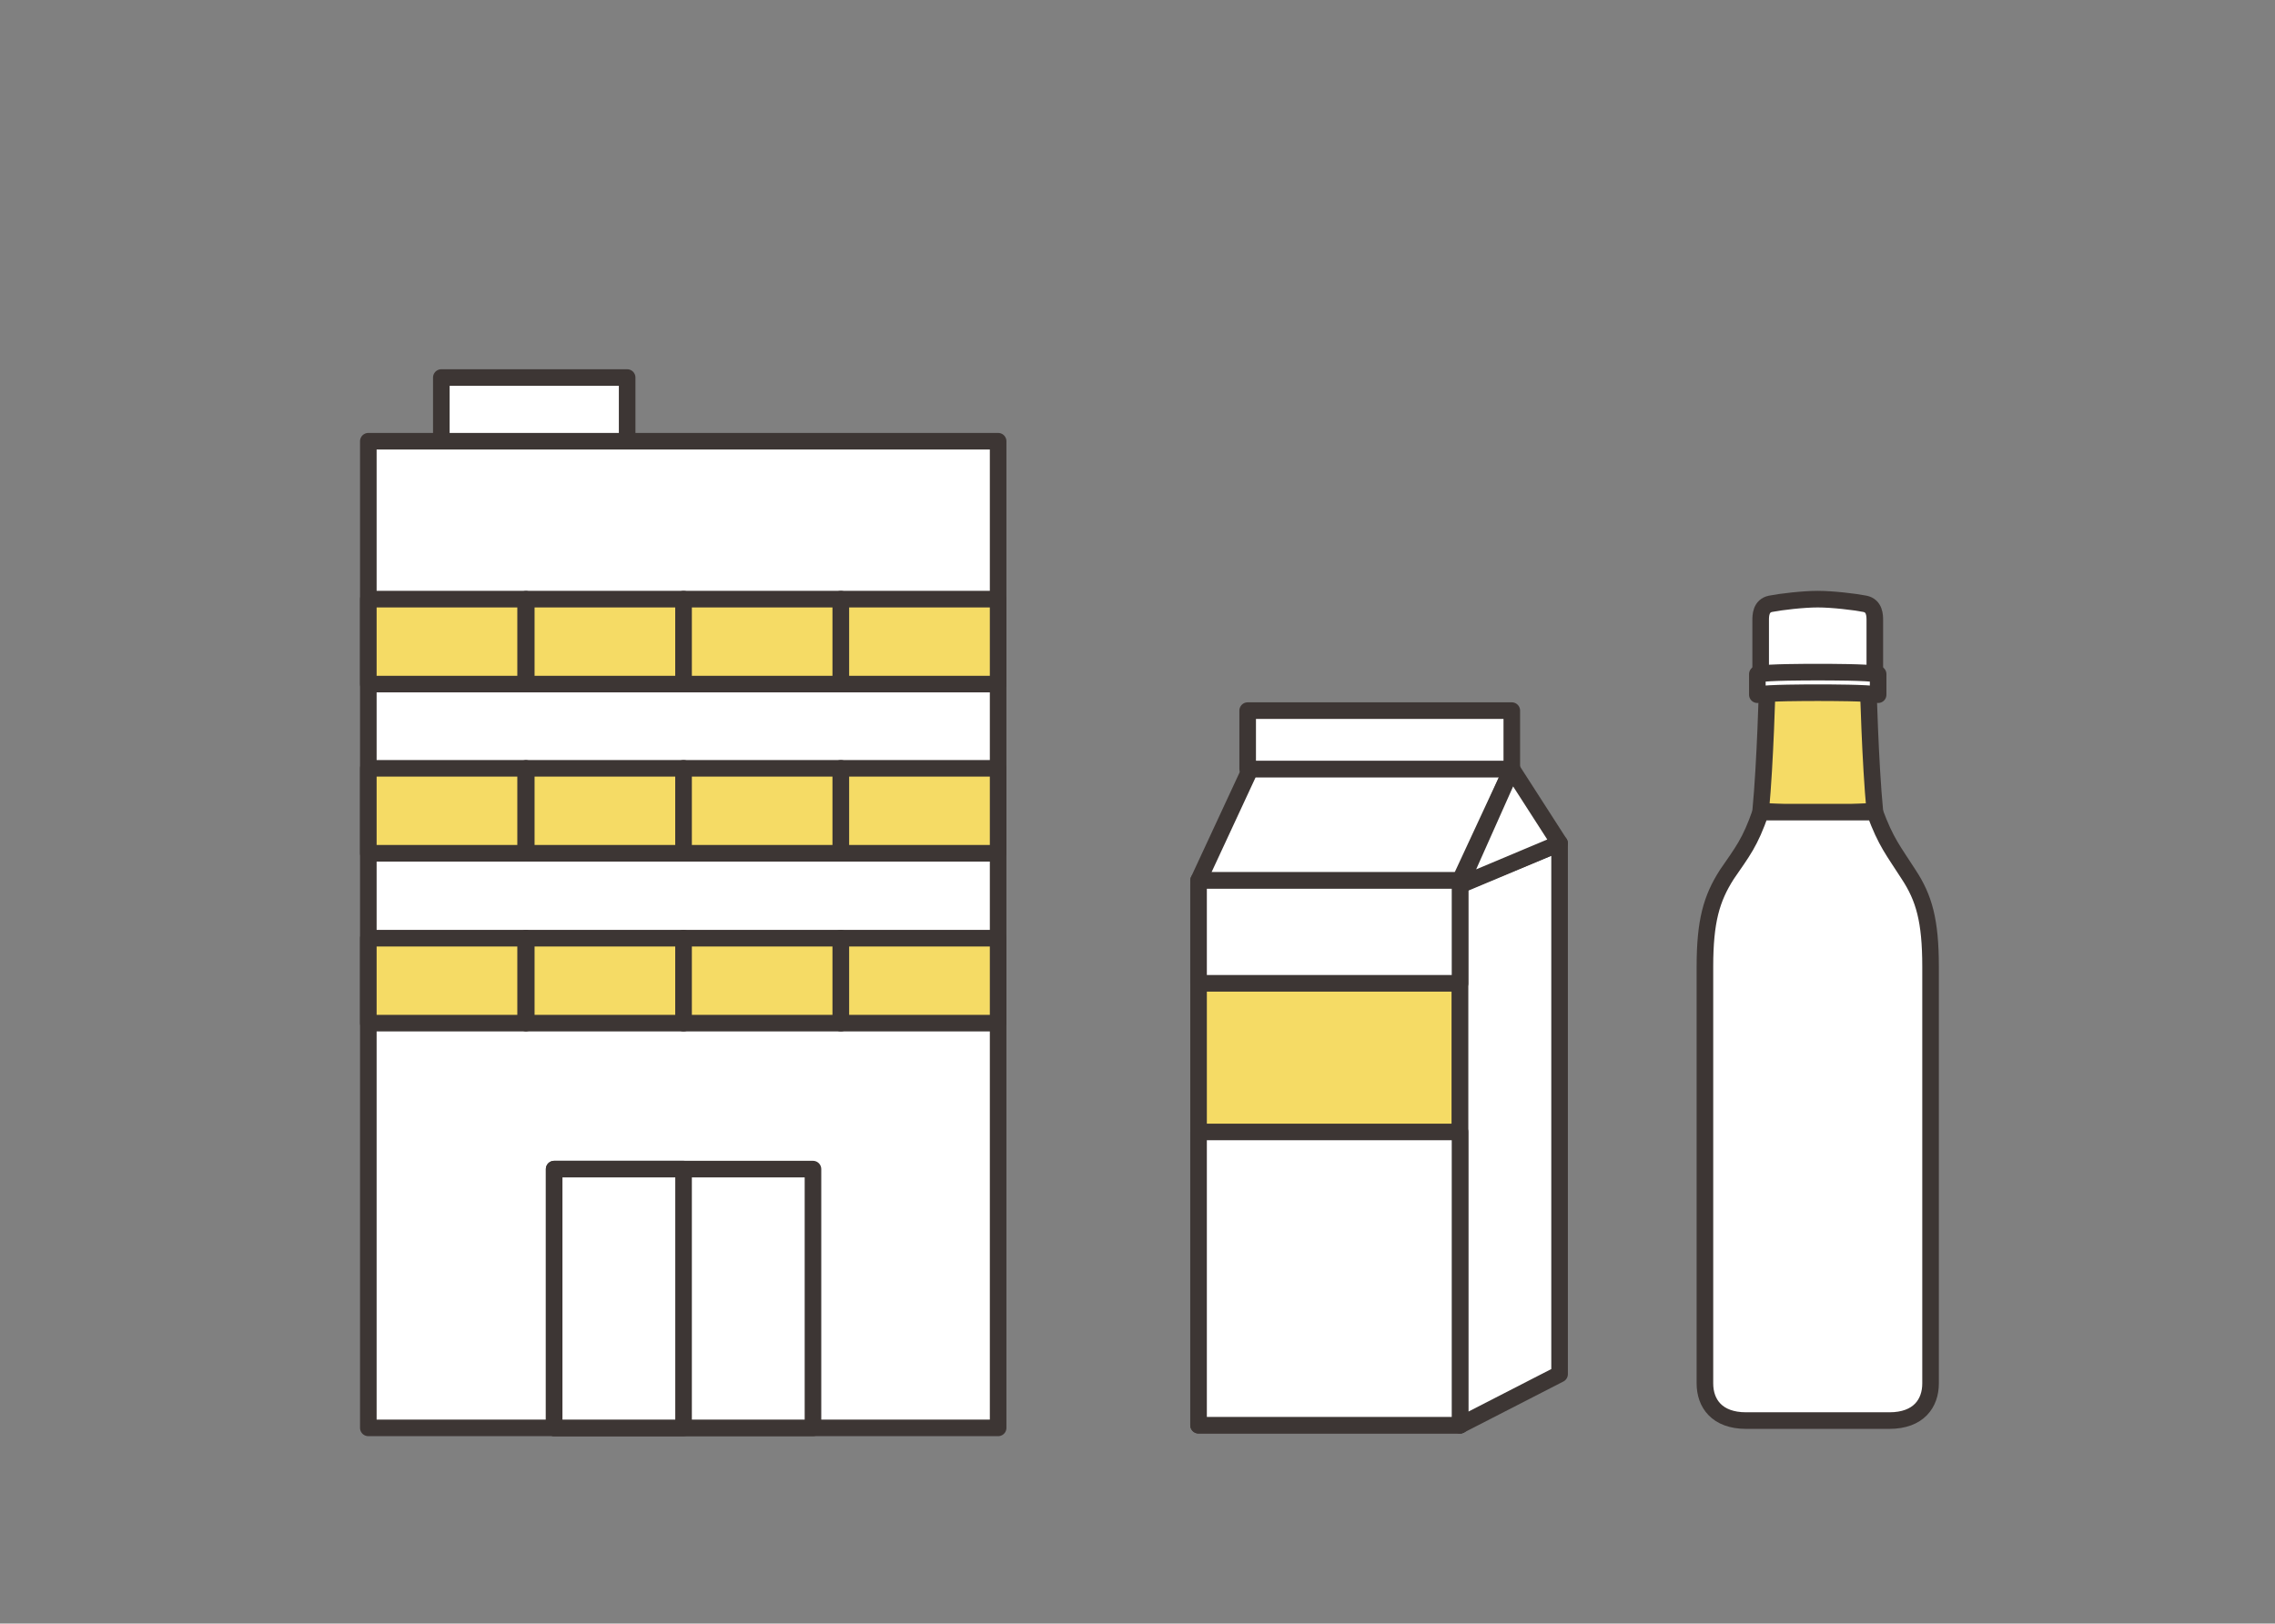
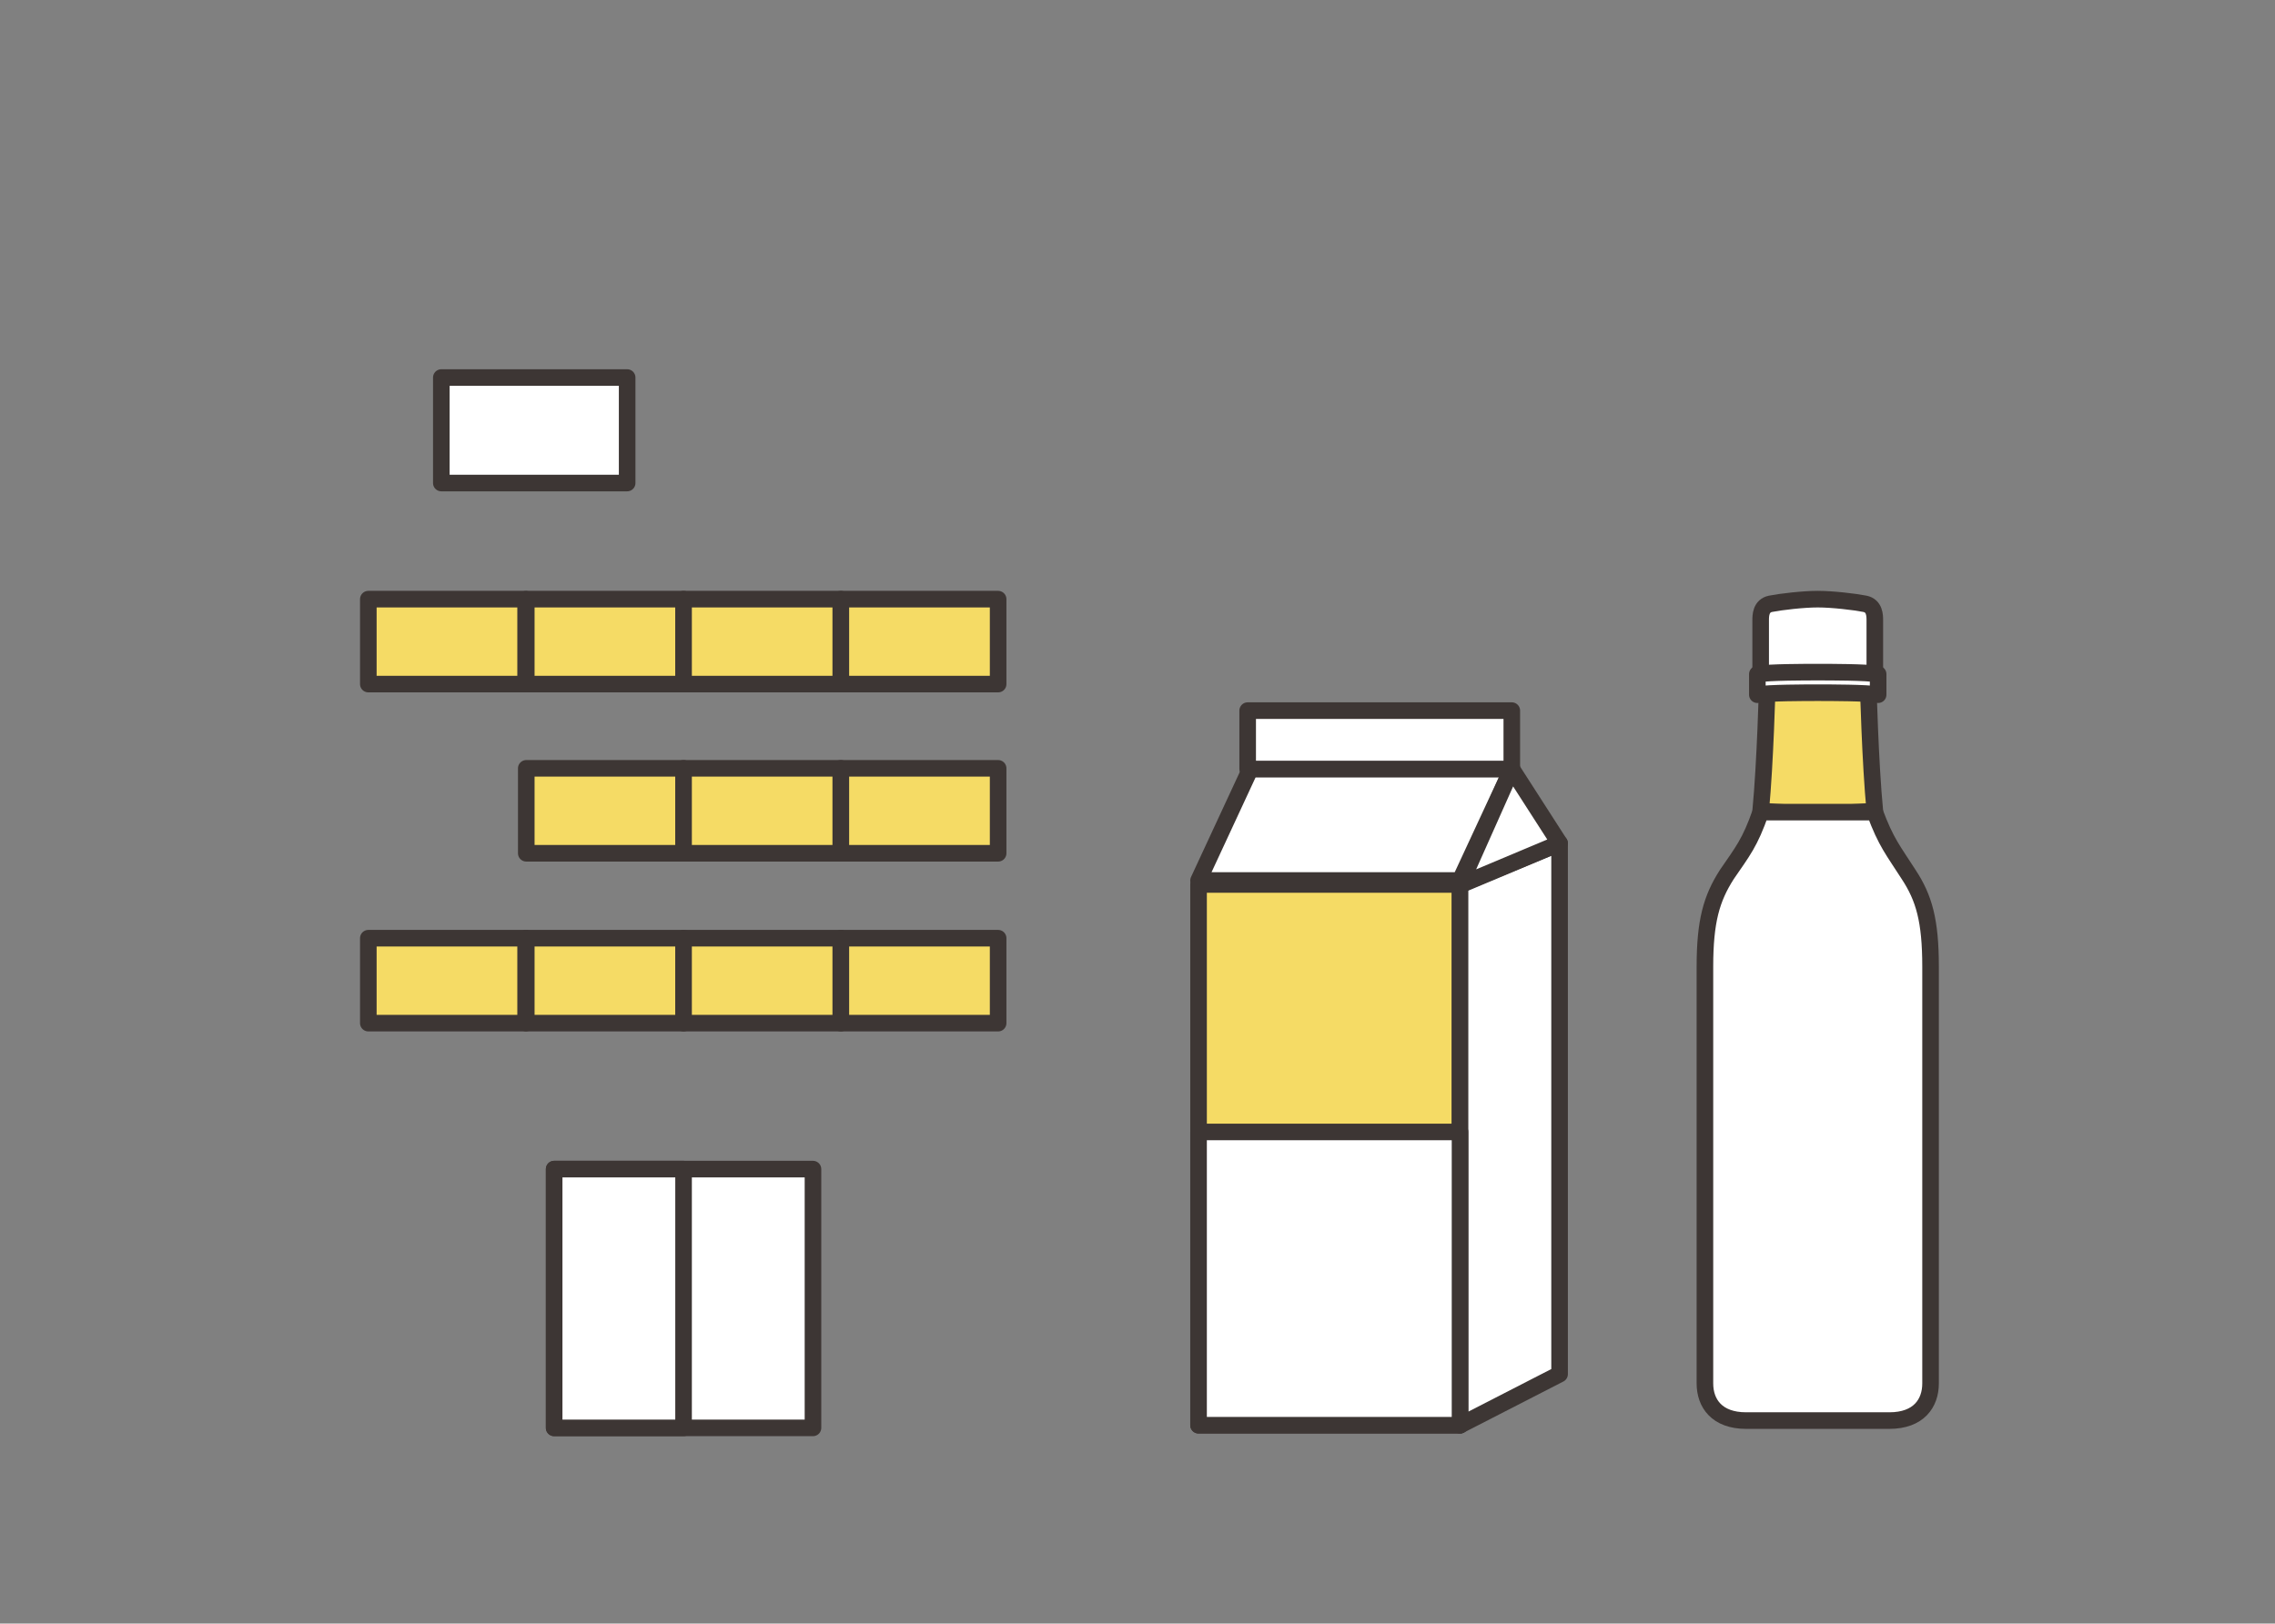
<svg xmlns="http://www.w3.org/2000/svg" version="1.1" id="_レイヤー_9" x="0px" y="0px" viewBox="0 0 342.8 244.7" style="enable-background:new 0 0 342.8 244.7;" xml:space="preserve">
  <rect x="0" y="0" width="342.8" height="244.7" fill="#808080" stroke="none" />
  <style type="text/css">
	.st0{fill:#FFFFFF;stroke:#3D3634;stroke-width:2.5;stroke-linecap:round;stroke-linejoin:round;}
	.st1{fill:#F5DB65;stroke:#3D3634;stroke-width:2.5;stroke-linecap:round;stroke-linejoin:round;}
	.st2{fill:none;}
</style>
  <g>
    <rect x="66.5" y="56.9" class="st0" width="28" height="15.9" />
-     <rect x="55.5" y="66.5" class="st0" width="94.9" height="148.7" />
    <g>
      <g>
        <rect x="55.5" y="90.3" class="st1" width="23.7" height="12.8" />
        <rect x="79.3" y="90.3" class="st1" width="23.7" height="12.8" />
        <rect x="103" y="90.3" class="st1" width="23.7" height="12.8" />
        <rect x="126.7" y="90.3" class="st1" width="23.7" height="12.8" />
      </g>
      <g>
-         <rect x="55.5" y="115.8" class="st1" width="23.7" height="12.8" />
        <rect x="79.3" y="115.8" class="st1" width="23.7" height="12.8" />
        <rect x="103" y="115.8" class="st1" width="23.7" height="12.8" />
        <rect x="126.7" y="115.8" class="st1" width="23.7" height="12.8" />
      </g>
      <g>
        <rect x="55.5" y="141.4" class="st1" width="23.7" height="12.8" />
        <rect x="79.3" y="141.4" class="st1" width="23.7" height="12.8" />
        <rect x="103" y="141.4" class="st1" width="23.7" height="12.8" />
        <rect x="126.7" y="141.4" class="st1" width="23.7" height="12.8" />
      </g>
    </g>
    <rect x="83.5" y="176.2" class="st0" width="39" height="39" />
    <rect x="83.5" y="176.2" class="st0" width="19.5" height="39" />
  </g>
  <g>
    <rect x="180.6" y="133.3" class="st1" width="39.4" height="81.5" />
    <polygon class="st0" points="235,207.1 220,214.8 220,133.3 235,127.1  " />
    <polygon class="st0" points="220,132.7 180.6,132.7 188.4,115.9 227.8,115.9  " />
    <polygon class="st0" points="235,127.1 227.8,115.9 220,133.4  " />
    <rect x="188" y="107.1" class="st0" width="39.8" height="8.8" />
    <rect x="180.6" y="170.6" class="st0" width="39.4" height="44.2" />
-     <rect x="180.6" y="132.7" class="st0" width="39.4" height="15.5" />
  </g>
  <g>
    <path class="st1" d="M281.5,103.1c0,0,0.3,11.9,1,19.1c0,0-3.6,0.4-8.6,0.4s-8.6-0.4-8.6-0.4c0.7-7.2,1-19.1,1-19.1L281.5,103.1   L281.5,103.1z" />
    <path class="st0" d="M284.7,214.1c4.4,0,6.2-2.6,6.2-5.6v-62.8c0-7-1-10.4-3.3-13.9c-2.3-3.6-3.4-4.8-5.1-9.4h-17.2   c-1.6,4.6-2.7,5.9-5.1,9.4c-2.3,3.6-3.3,7-3.3,13.9v62.8c0,3,1.8,5.6,6.2,5.6H284.7L284.7,214.1z" />
    <path class="st0" d="M282.5,103.9V93.5c0-0.7,0-2.2-1.5-2.5c-1.5-0.3-4.9-0.7-7.1-0.7s-5.6,0.4-7.1,0.7c-1.5,0.3-1.5,1.8-1.5,2.5   v10.4H282.5L282.5,103.9z" />
    <path class="st0" d="M273.9,104.4c1.9,0,7.3,0,9.1,0.3v-3.1c-1.8-0.3-7.2-0.3-9.1-0.3s-7.3,0-9.1,0.3v3.1   C266.6,104.4,272,104.4,273.9,104.4z" />
  </g>
  <rect y="0" class="st2" width="342.8" height="244.7" />
</svg>